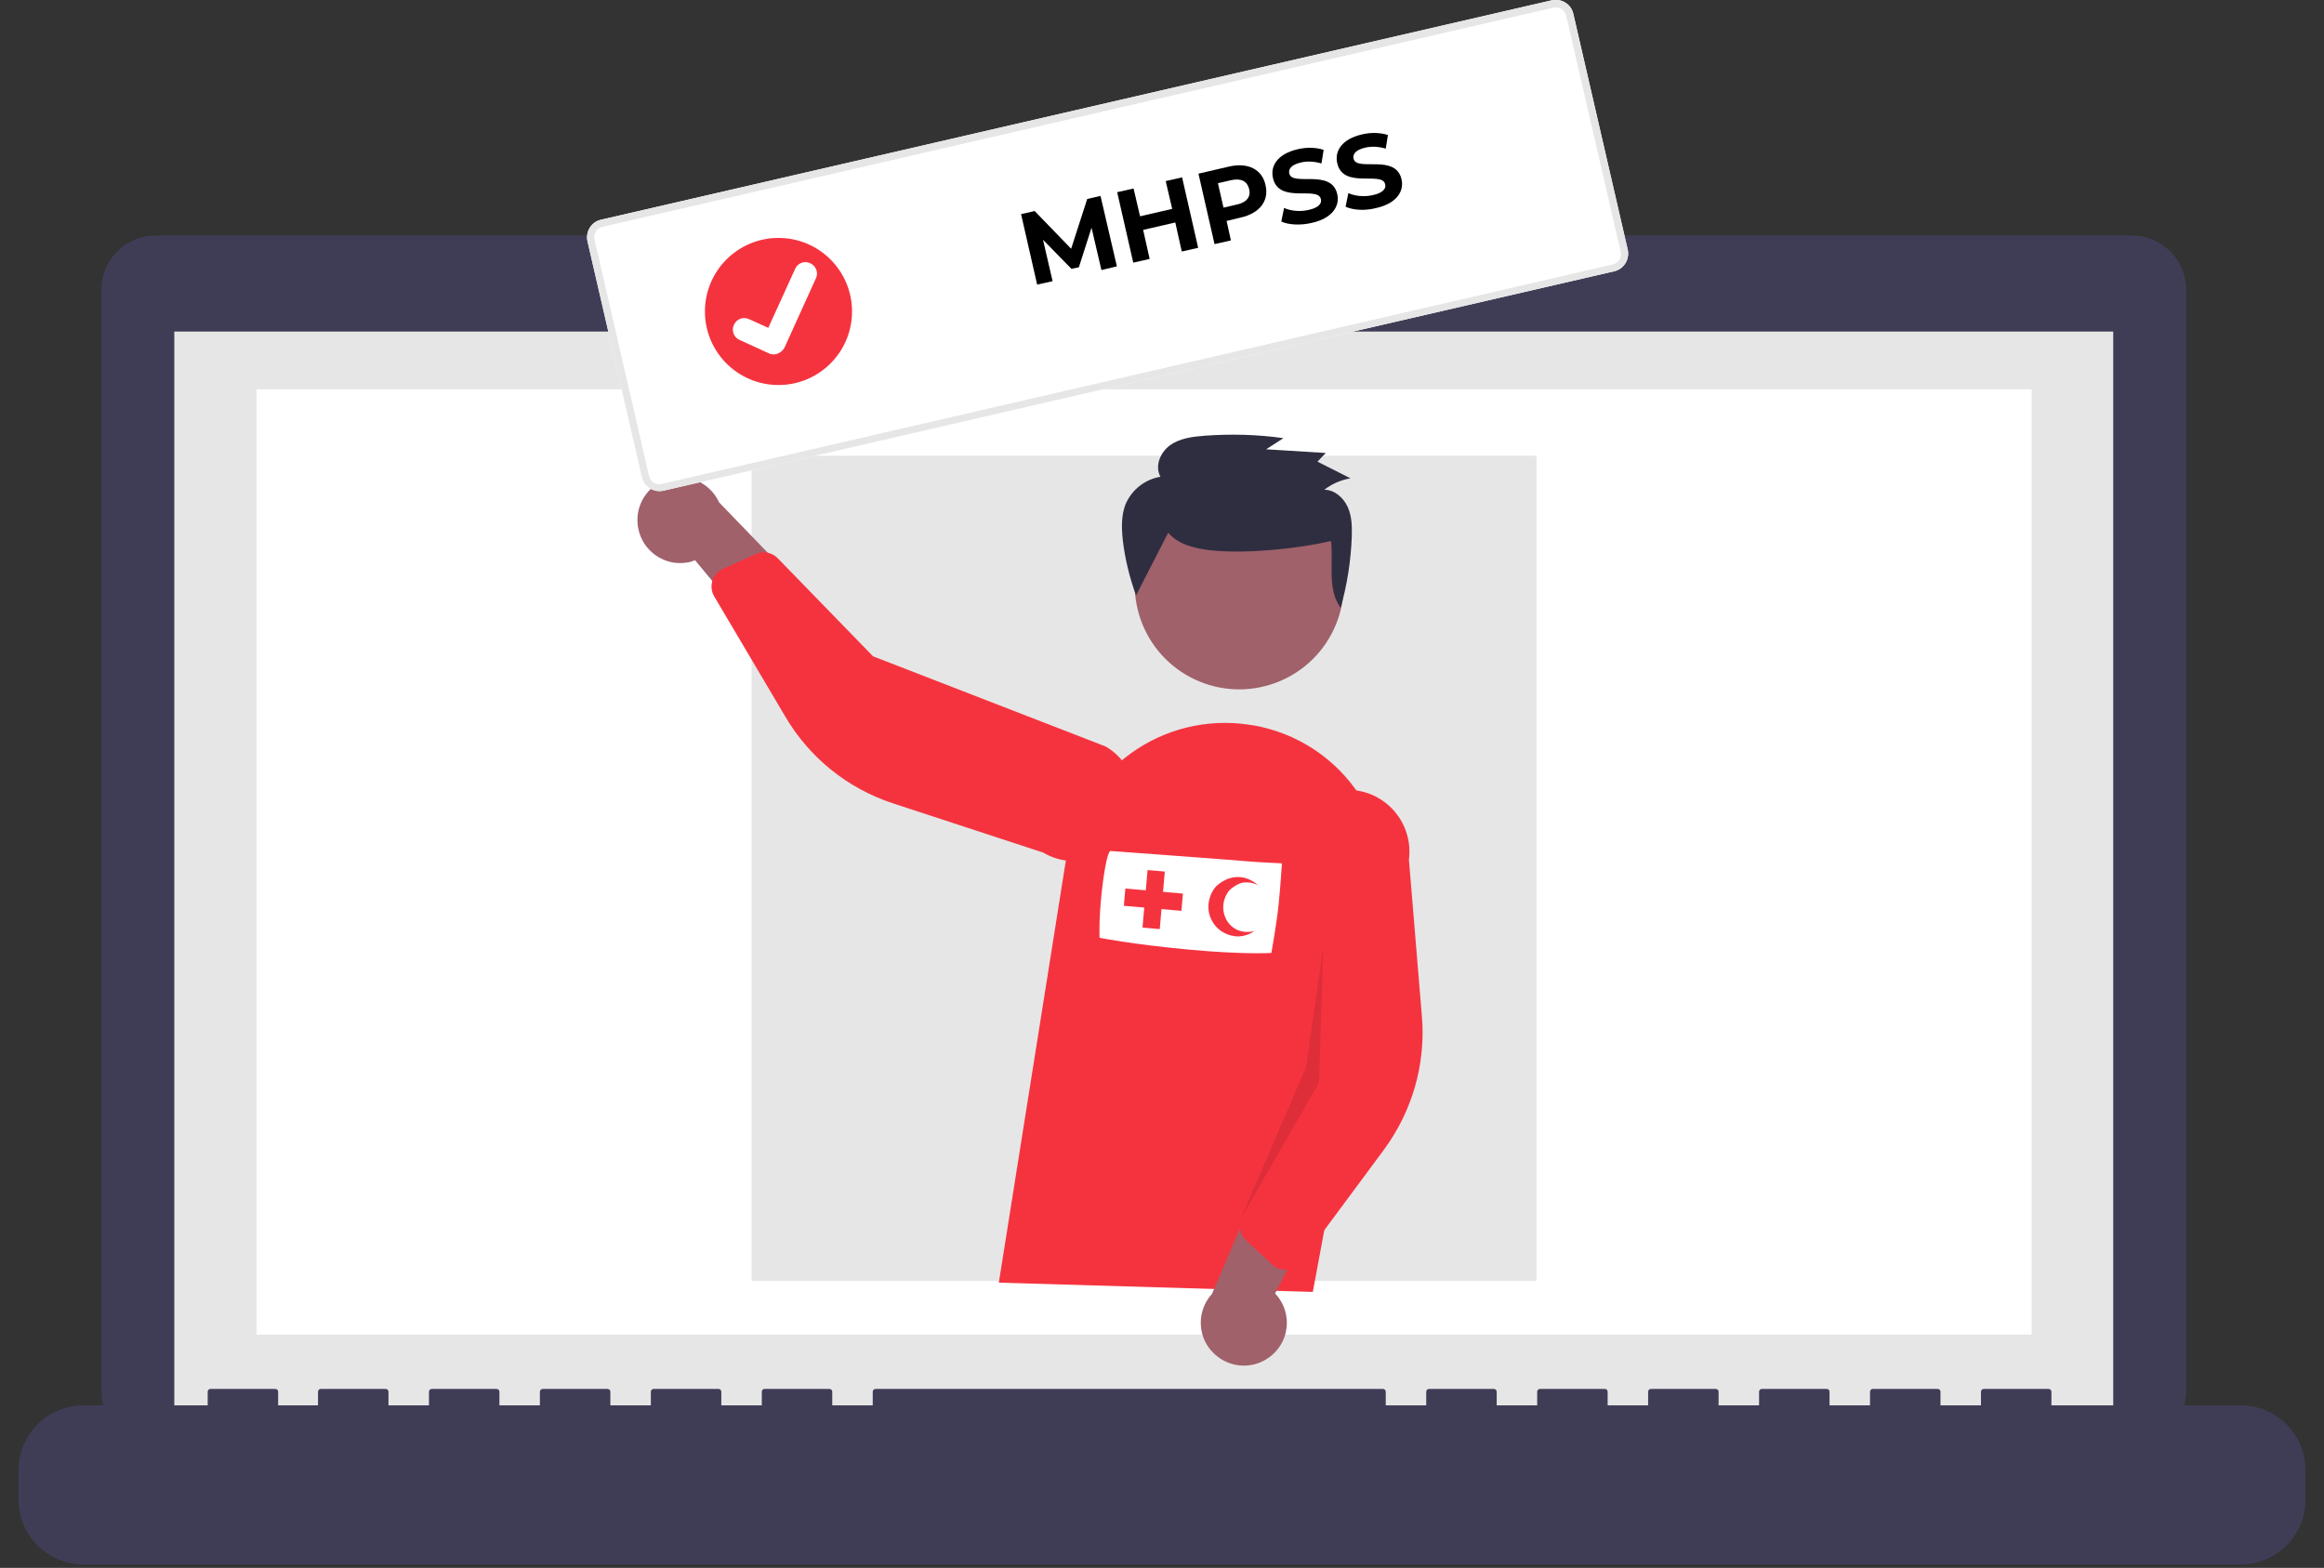
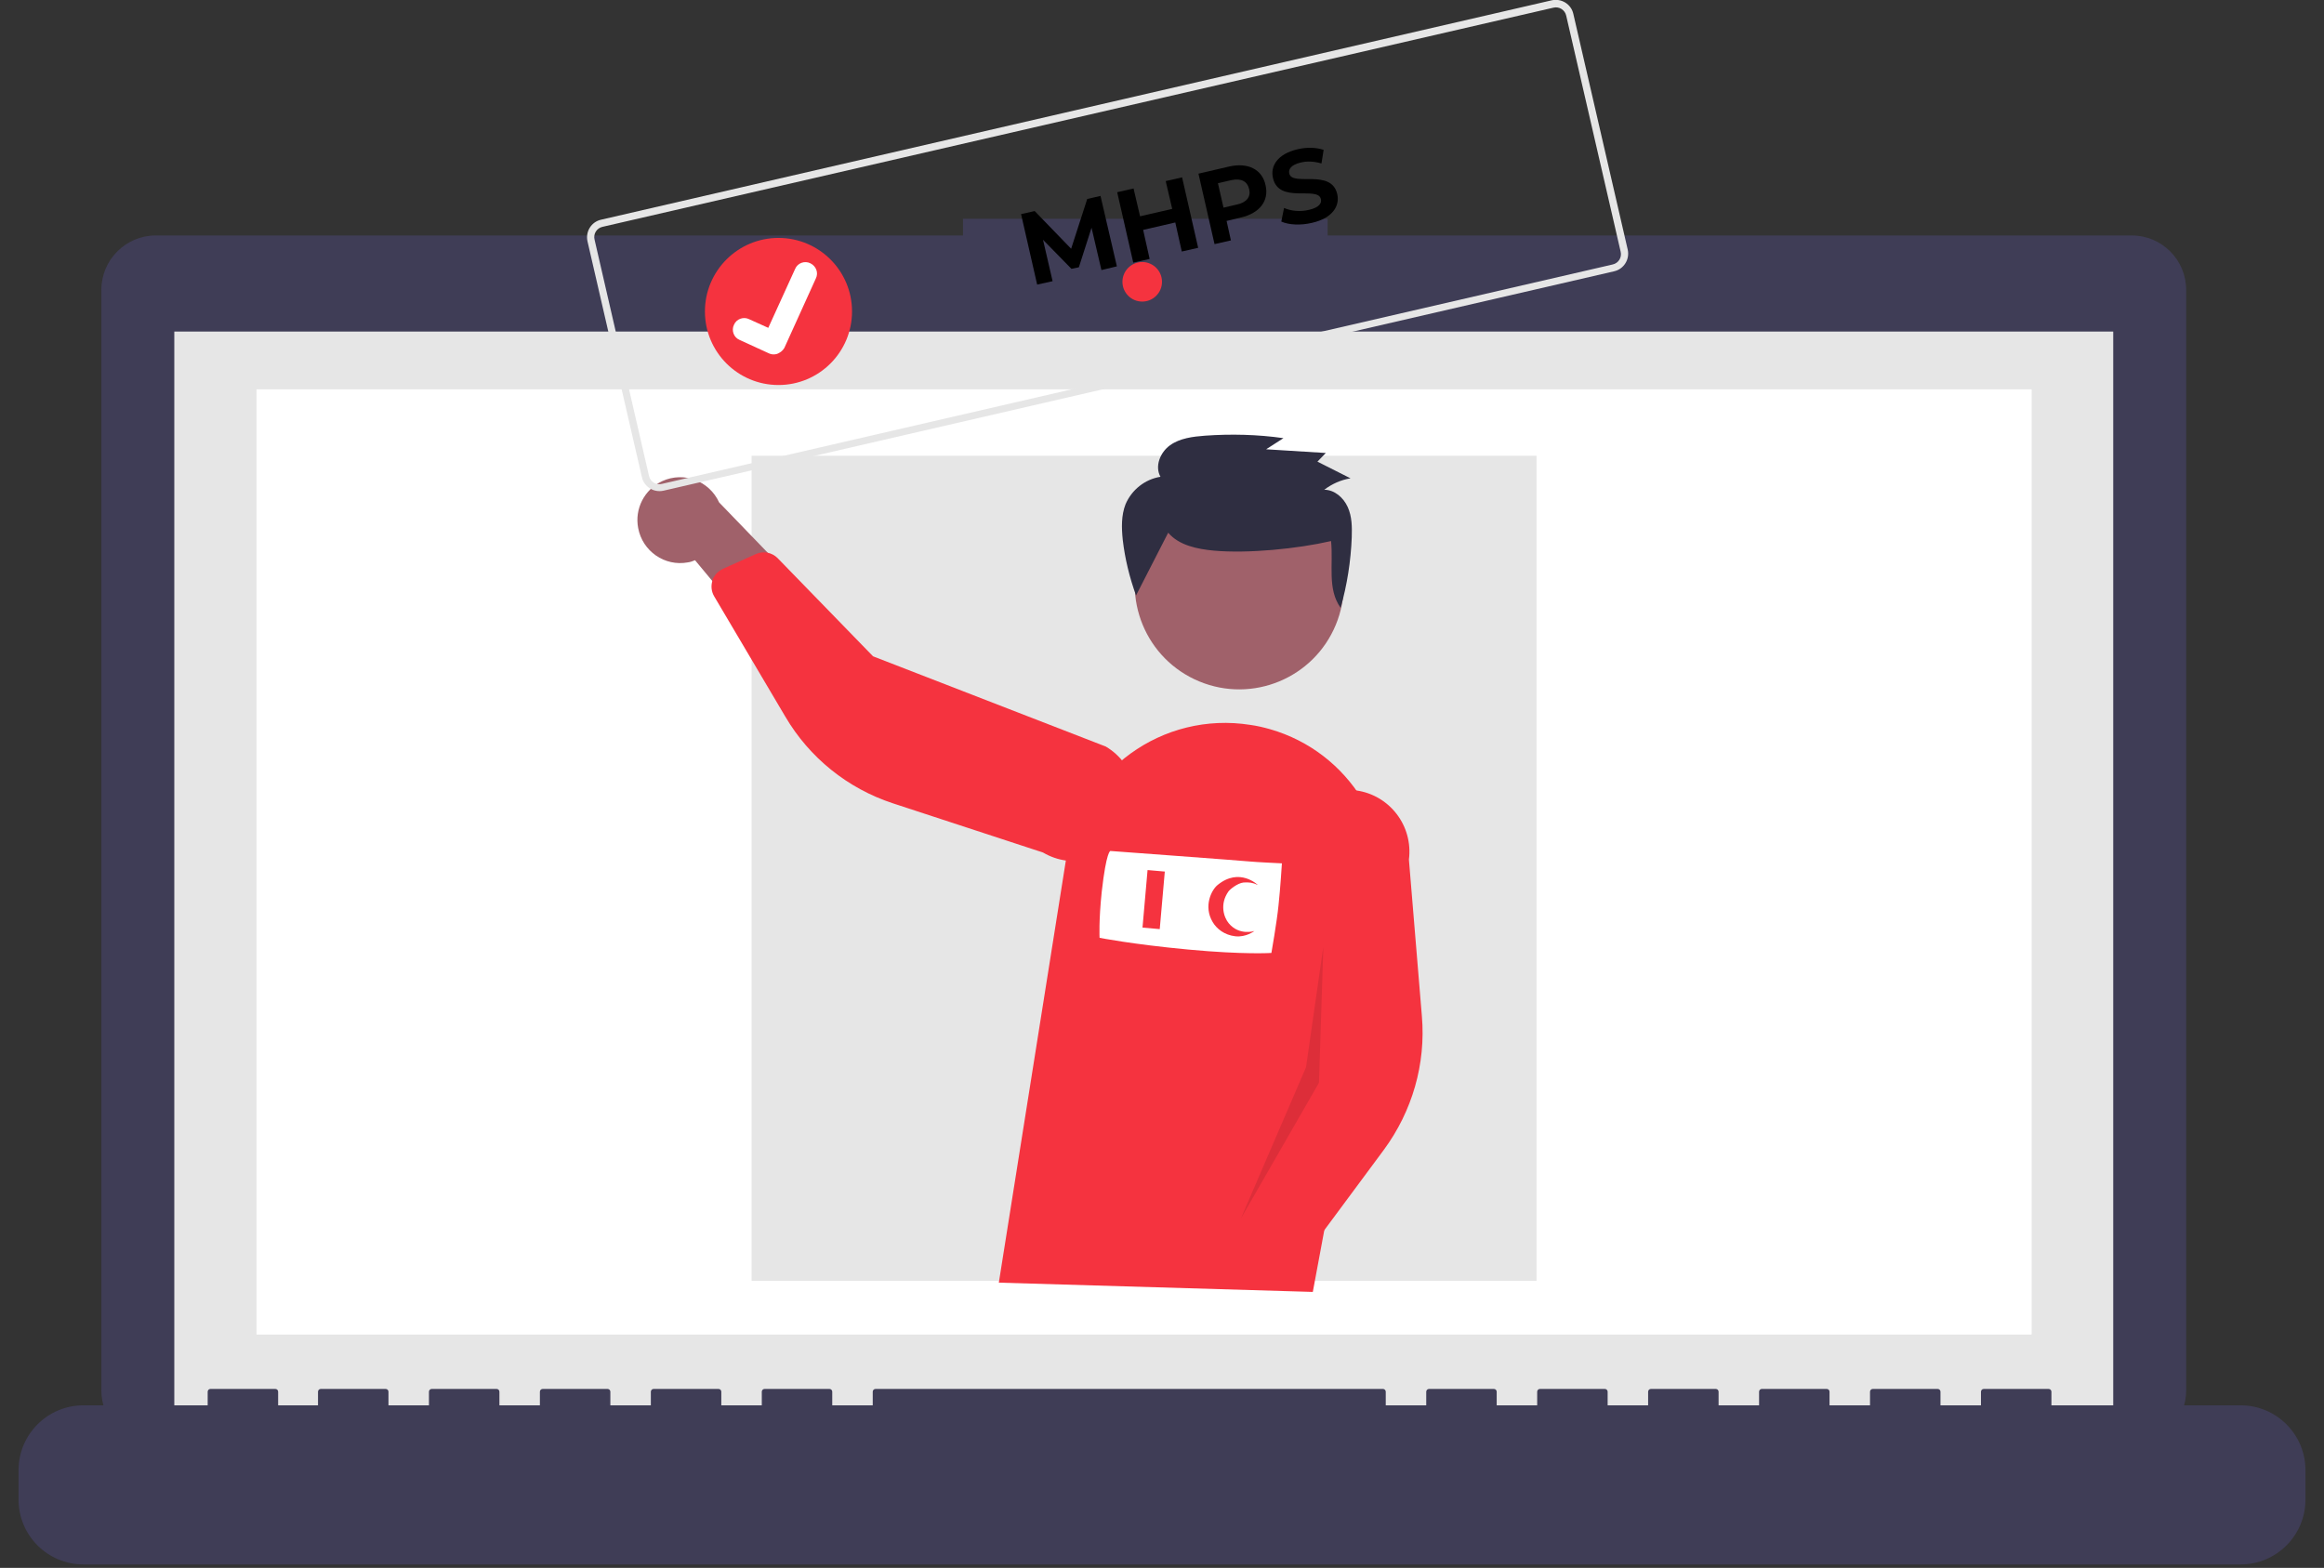
<svg xmlns="http://www.w3.org/2000/svg" id="Layer_1" x="0px" y="0px" viewBox="0 0 752 507.4" style="enable-background:new 0 0 752 507.4;" xml:space="preserve">
  <rect x="0" y="0" width="752" height="507.4" fill="#333333" stroke="none" />
  <style type="text/css">	.st0{fill:#3F3D56;}	.st1{fill:#E6E6E6;}	.st2{fill:#FFFFFF;}	.st3{fill:#F5333F;}	.st4{fill:#A0616A;}	.st5{opacity:0.1;enable-background:new    ;}	.st6{fill:#2F2E41;}</style>
  <path id="f8c762bc-b7e7-4c8e-b73e-f411c620c2bd-494" class="st0" d="M689.8,76.2H429.6v-5.4h-118v5.4H50.4 c-9.7,0-17.6,7.9-17.6,17.6l0,0l0,0v356.2c0,9.7,7.9,17.6,17.6,17.6h639.4c9.7,0,17.6-7.9,17.6-17.6V93.8 C707.4,84.1,699.5,76.2,689.8,76.2z" />
  <rect id="febd0196-f53d-4e2b-8506-d3dc9ab4b723" x="56.4" y="107.3" class="st1" width="627.4" height="353.9" />
  <rect id="a687e43e-dc25-402c-aff7-aaf80cd82cec" x="83" y="126" class="st2" width="574.4" height="305.9" />
  <circle id="fb392c0f-c18b-4dca-9f8d-a13ba02e8cd8" class="st3" cx="369.6" cy="91.2" r="6.4" />
  <path id="a3b325e1-b438-4eea-a78d-99975bd1014d-495" class="st0" d="M725,454.8h-61.2v-4.4c0-0.5-0.4-0.9-0.9-0.9l0,0h-21 c-0.5,0-0.9,0.4-0.9,0.9l0,0l0,0v4.4h-13.1v-4.4c0-0.5-0.4-0.9-0.9-0.9l0,0h-21c-0.5,0-0.9,0.4-0.9,0.9l0,0l0,0v4.4h-13.1v-4.4 c0-0.5-0.4-0.9-0.9-0.9l0,0h-21c-0.5,0-0.9,0.4-0.9,0.9l0,0l0,0v4.4h-13.1v-4.4c0-0.5-0.4-0.9-0.9-0.9l0,0h-21 c-0.5,0-0.9,0.4-0.9,0.9l0,0l0,0v4.4h-13.1v-4.4c0-0.5-0.4-0.9-0.9-0.9l0,0h-21c-0.5,0-0.9,0.4-0.9,0.9l0,0l0,0v4.4h-13.1v-4.4 c0-0.5-0.4-0.9-0.9-0.9l0,0h-21c-0.5,0-0.9,0.4-0.9,0.9l0,0l0,0v4.4h-13.1v-4.4c0-0.5-0.4-0.9-0.9-0.9l0,0H283.3 c-0.5,0-0.9,0.4-0.9,0.9l0,0l0,0v4.4h-13.1v-4.4c0-0.5-0.4-0.9-0.9-0.9l0,0h-21c-0.5,0-0.9,0.4-0.9,0.9l0,0l0,0v4.4h-13.1v-4.4 c0-0.5-0.4-0.9-0.9-0.9l0,0h-21c-0.5,0-0.9,0.4-0.9,0.9l0,0l0,0v4.4h-13.1v-4.4c0-0.5-0.4-0.9-0.9-0.9l0,0h-21 c-0.5,0-0.9,0.4-0.9,0.9l0,0l0,0v4.4h-13.1v-4.4c0-0.5-0.4-0.9-0.9-0.9l0,0h-21c-0.5,0-0.9,0.4-0.9,0.9l0,0l0,0v4.4h-13.1v-4.4 c0-0.5-0.4-0.9-0.9-0.9l0,0h-21c-0.5,0-0.9,0.4-0.9,0.9l0,0l0,0v4.4H90v-4.4c0-0.5-0.4-0.9-0.9-0.9l0,0h-21c-0.5,0-0.9,0.4-0.9,0.9 l0,0l0,0v4.4H27c-11.6,0-21,9.4-21,21v9.5c0,11.6,9.4,21,21,21h698c11.6,0,21-9.4,21-21v-9.5C746,464.2,736.6,454.8,725,454.8 L725,454.8z" />
  <rect id="e8772b6c-5a9b-4fa1-81c9-662ac65893c6" x="243.2" y="147.5" class="st1" width="254" height="267" />
  <ellipse id="b9fa2d1d-eaff-4f39-9574-6fdb852a47dd" transform="matrix(0.383 -0.924 0.924 0.383 72.537 487.219)" class="st4" cx="400.9" cy="189.3" rx="33.8" ry="33.8" />
  <path id="a3ede095-a03b-477f-a348-b0bb518c525f-501" class="st3" d="M323.2,415.1L345,277.8c4.5-28.4,31.2-47.7,59.6-43.2 c2.2,0.3,4.3,0.8,6.4,1.4l0,0c25.7,7.4,41.5,33.2,36.6,59.5l-22.8,122.6L323.2,415.1z" />
-   <path id="a14f3686-8e71-4892-a260-94847064fbe5-502" class="st4" d="M410.2,439.6c6.4-4.2,8.1-12.8,3.9-19.1c-0.4-0.7-1-1.3-1.5-1.9 l22.5-43.6l-25.4,2.7l-17.5,41c-5.2,5.7-4.8,14.5,0.9,19.6C397.8,442.6,404.9,443.2,410.2,439.6L410.2,439.6z" />
  <path id="aefe090c-eadc-4acf-b060-d0ae14889076-503" class="st3" d="M415,410.9c-1.2-0.2-2.4-0.7-3.3-1.6l-8.6-8 c-1.9-1.8-2.5-4.5-1.5-6.9l17.2-40.8l-2.4-80.7c1.5-10.9,11.5-18.5,22.4-17.1c10.9,1.5,18.5,11.5,17.1,22.4c0,0,0,0,0,0l0,0 l4.2,50.7c1.3,15.4-3.1,30.7-12.3,43.2l-26.9,36.3c-1,1.4-2.6,2.3-4.4,2.5C416,410.9,415.5,410.9,415,410.9z" />
  <path id="b24d83c7-6fd4-4d89-b0e2-e143511102b2-504" class="st4" d="M206.5,170.9c1.4,7.5,8.6,12.5,16.1,11.1 c0.8-0.1,1.6-0.4,2.3-0.7l31.4,37.8l7.4-24.4l-31-32.1c-3.2-7-11.4-10.1-18.4-6.9C208.5,158.4,205.3,164.7,206.5,170.9L206.5,170.9z " />
  <path id="a479cb15-9c48-424e-90d4-4868fd6ffd90-505" class="st3" d="M231.1,186.6c0.6-1.1,1.6-1.9,2.8-2.5l10.7-4.8 c2.4-1.1,5.2-0.5,7,1.3l30.9,31.8l75.3,29.2c9.5,5.6,12.6,17.8,7,27.3c-5.6,9.5-17.8,12.6-27.3,7c0,0,0,0,0,0l0,0L289,260 c-14.7-4.8-27.1-14.8-34.9-28.1l-23-38.9c-0.9-1.5-1.1-3.3-0.6-5C230.6,187.4,230.8,187,231.1,186.6L231.1,186.6z" />
  <path id="fbb91ec3-afe3-4815-be57-4aca5997223d-506" class="st5" d="M428.2,306.4l-1.4,44l-25.3,44l21.1-49L428.2,306.4z" />
  <path id="b3c0f84b-28f9-45ec-afed-9c3bdf0aec76-507" class="st6" d="M378,172.4c3.5,4.1,9.4,5.3,14.8,5.8c11,1,27.1-0.6,37.9-3.1 c0.8,7.5-1.3,15.5,3.1,21.6c2.1-7.4,3.3-15.1,3.6-22.8c0.1-3.3,0.1-6.7-1.3-9.8s-4.3-5.6-7.6-5.6c2.5-1.9,5.4-3.2,8.5-3.7l-10.7-5.4 l2.7-2.8l-19.3-1.2l5.6-3.6c-8.4-1.2-17-1.4-25.4-0.8c-3.9,0.3-8.1,0.8-11.3,3.1s-5,6.8-3.1,10.2c-5,0.8-9.3,4.2-11.3,8.9 c-1.4,3.6-1.3,7.6-0.9,11.5c0.7,6.1,2.2,12.2,4.3,18" />
-   <path id="a138b9cb-cdfc-4f68-9e32-04b91bb430b4-508" class="st2" d="M522.3,87.8l-307.6,71c-3.1,0.7-6.3-1.2-7-4.4l-17.6-76.3 c-0.7-3.1,1.2-6.3,4.4-7l307.6-71c3.1-0.7,6.3,1.2,7,4.4l17.6,76.3C527.4,84,525.4,87.1,522.3,87.8z" />
  <path id="ae469d8c-20b4-445b-a76f-3c35ff3d2f47-509" class="st1" d="M522.3,87.8l-307.6,71c-3.1,0.7-6.3-1.2-7-4.4l-17.6-76.3 c-0.7-3.1,1.2-6.3,4.4-7l307.6-71c3.1-0.7,6.3,1.2,7,4.4l17.6,76.3C527.4,84,525.4,87.1,522.3,87.8z M195,73.4 c-1.9,0.4-3.1,2.3-2.6,4.2L210,154c0.4,1.9,2.3,3.1,4.2,2.6l307.6-71c1.9-0.4,3.1-2.3,2.6-4.2L506.8,5.1c-0.4-1.9-2.3-3.1-4.2-2.6 L195,73.4z" />
  <g id="ebccd953-b296-4a3a-b6cb-ab9b47d83c6a">
    <circle id="f502afc0-c552-46f8-b839-9472032a2f9d" class="st3" cx="251.9" cy="100.8" r="23.8" />
    <path id="e70683fc-6315-4eed-926a-207d48de8bbe-512" class="st2" d="M251.2,114.6c-0.8,0.2-1.6,0.1-2.3-0.2l0,0l-9.6-4.4  c-1.9-0.8-2.7-3.1-1.8-4.9c0.8-1.9,3.1-2.7,4.9-1.8l6.2,2.8l8.7-19.1c0.8-1.9,3.1-2.7,4.9-1.8l0,0l-0.1,0.1l0.1-0.1  c1.9,0.9,2.7,3.1,1.8,4.9l-10.2,22.5C253.3,113.5,252.3,114.3,251.2,114.6L251.2,114.6z" />
  </g>
  <g>
    <path d="M356.4,87.4l-3.2-13.7l-4.1,12.8l-2.4,0.5l-9.2-9.4l3.1,13.4l-5,1.1l-5.2-22.8l4.4-1l11.8,12.2l5.2-16.1l4.3-1l5.3,22.8  L356.4,87.4z" />
    <path d="M382.5,57.4l5.2,22.8l-5.3,1.2l-2.1-9.4l-10.4,2.4l2.1,9.4l-5.3,1.2l-5.2-22.8l5.3-1.2l2.1,9l10.4-2.4l-2.1-9L382.5,57.4z" />
    <path d="M409.5,59.9c1.2,5.1-1.9,9.1-8,10.5l-4.6,1.1l1.4,6.3l-5.3,1.2l-5.2-22.8l9.9-2.3C403.8,52.5,408.4,54.8,409.5,59.9z   M404.2,61.2c-0.6-2.5-2.5-3.6-5.8-2.9l-4.3,1l1.8,7.9l4.3-1C403.5,65.5,404.8,63.6,404.2,61.2z" />
    <path d="M414.6,71.7l0.9-4.4c2.2,1,5.3,1.3,8.1,0.6c3.1-0.7,4.2-2.1,3.8-3.5c-1-4.3-13.6,1.7-15.5-6.8c-0.9-3.9,1.5-7.8,8-9.3  c2.9-0.7,6-0.6,8.4,0.2l-0.7,4.4c-2.4-0.7-4.7-0.8-6.7-0.3c-3.1,0.7-4.1,2.2-3.7,3.6c1,4.2,13.6-1.7,15.5,6.6  c0.9,3.8-1.5,7.8-8.1,9.3C420.9,73,417,72.8,414.6,71.7z" />
-     <path d="M435.4,66.9l0.9-4.4c2.2,1,5.3,1.3,8.1,0.6c3.1-0.7,4.2-2.1,3.8-3.5c-1-4.3-13.6,1.7-15.5-6.8c-0.9-3.9,1.5-7.8,8-9.3  c2.9-0.7,6-0.6,8.4,0.2l-0.7,4.4c-2.4-0.7-4.7-0.8-6.7-0.3c-3.1,0.7-4.1,2.2-3.7,3.6c1,4.2,13.6-1.7,15.5,6.6  c0.9,3.8-1.5,7.8-8.1,9.3C441.7,68.3,437.8,68,435.4,66.9z" />
  </g>
  <g>
    <path class="st2" d="M359.3,275.4c0,0,43.3,3.2,45.1,3.4c1.8,0.2,10.4,0.6,10.4,0.6s-0.5,8.1-1.1,13.6c-0.5,5.2-2.3,15.4-2.3,15.4  s-8.7,0.6-26.9-1.1c-18.2-1.7-28.7-3.8-28.7-3.8s-0.3-5.4,0.7-14.9C358,275.3,359.3,275.4,359.3,275.4z" />
    <rect x="364" y="288.3" transform="matrix(8.761262e-02 -0.996 0.996 8.761262e-02 50.654 637.481)" class="st3" width="18.7" height="5.6" />
-     <rect x="370.5" y="281.7" transform="matrix(8.761262e-02 -0.996 0.996 8.761262e-02 50.621 637.477)" class="st3" width="5.6" height="18.7" />
    <path class="st3" d="M407,286.4c0,0-5.9-5.8-13,0c-1.9,1.5-4.7,6.8-1.6,12c1.3,2.2,3.8,4.2,7.3,4.6s6.2-1.7,6.2-1.7  s-4.9,1.6-8.3-2.5c-1.6-1.9-3-6.2-0.1-10.3c0.4-0.6,2.9-2.7,4.9-2.9C404.2,285.5,405.3,285.6,407,286.4z" />
  </g>
</svg>